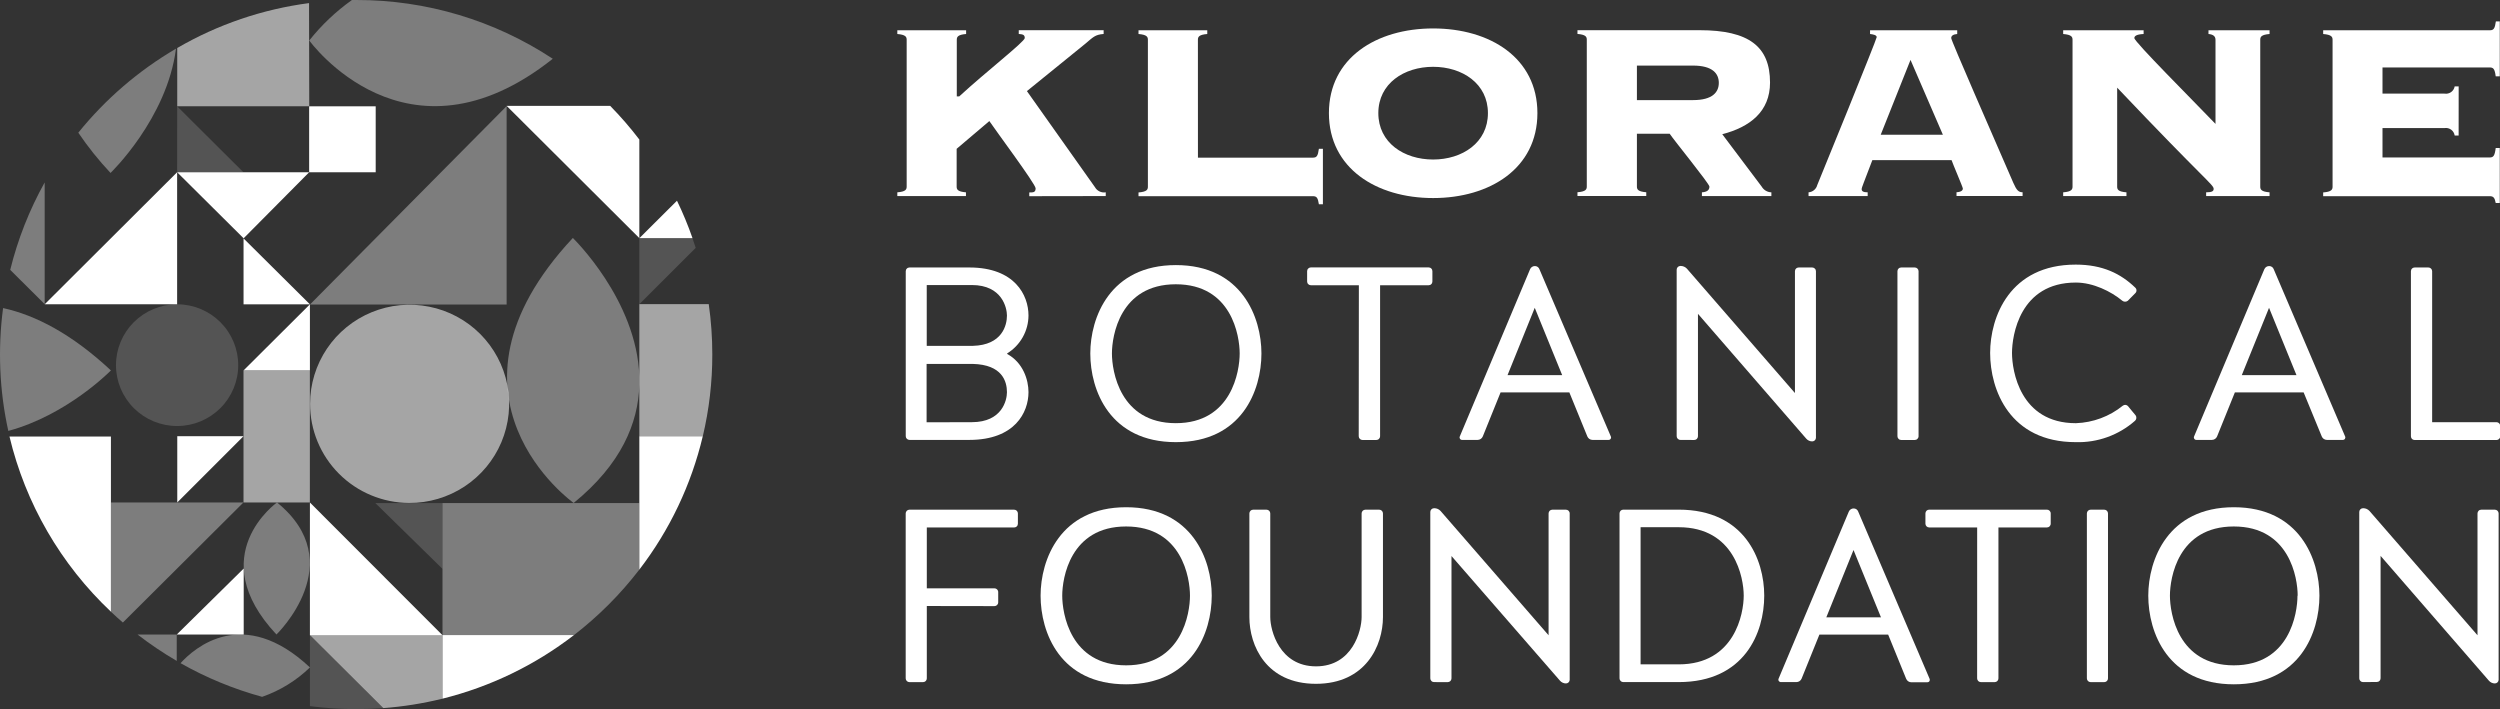
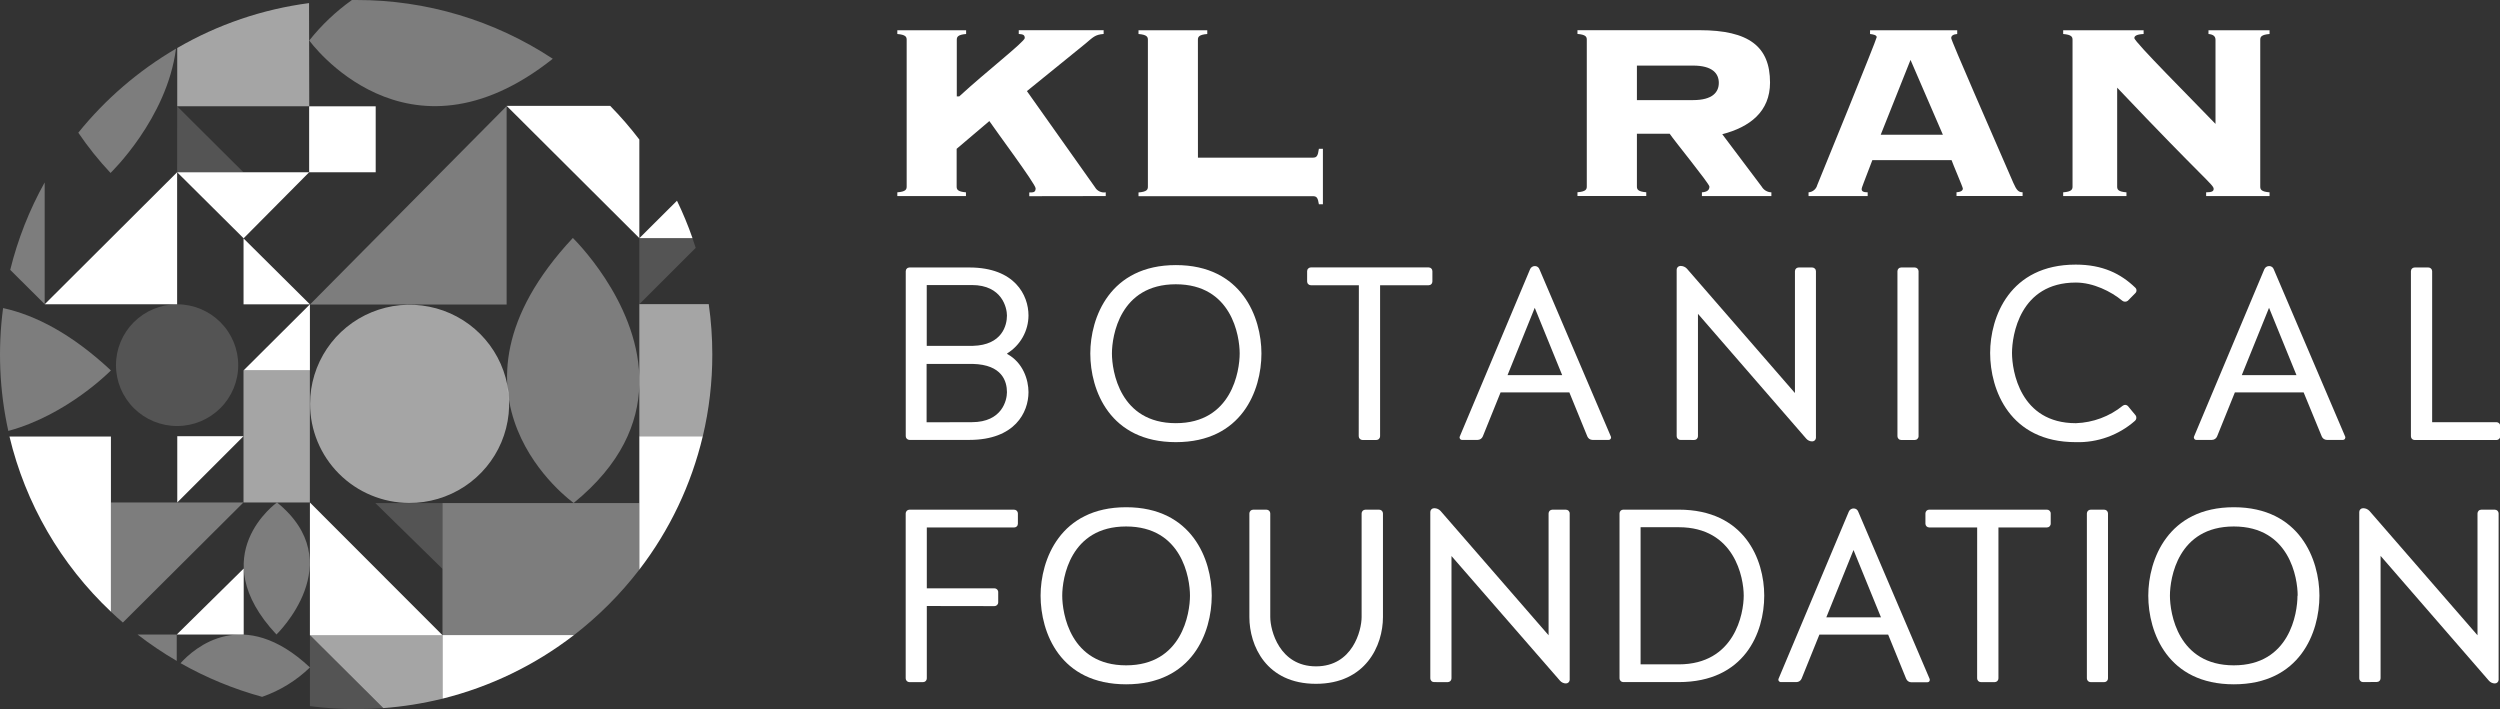
<svg xmlns="http://www.w3.org/2000/svg" width="141" height="40" viewBox="0 0 141 40" fill="none">
  <rect x="0" y="0" width="141" height="40" fill="#333333" stroke="none" />
  <g clip-path="url(#clip0_1064_3978)">
    <path d="M56.805 19.964C57.7 20.449 58.007 21.422 58.007 22.116C58.007 23.256 57.24 24.811 54.671 24.811H51.295C51.239 24.811 51.185 24.788 51.146 24.749C51.106 24.709 51.084 24.656 51.084 24.6V15.297C51.084 15.241 51.106 15.187 51.146 15.148C51.185 15.108 51.239 15.086 51.295 15.086H54.671C57.24 15.086 58.007 16.654 58.007 17.793C58.005 18.222 57.894 18.643 57.683 19.017C57.473 19.391 57.171 19.706 56.805 19.932V19.964ZM54.866 19.506C56.528 19.464 56.792 18.339 56.792 17.797C56.792 17.375 56.528 16.076 54.811 16.076H52.268V19.506H54.866ZM54.811 23.811C56.528 23.811 56.792 22.561 56.792 22.122C56.792 21.513 56.528 20.567 54.866 20.525H52.26V23.817L54.811 23.811Z" fill="white" />
    <path d="M71.145 19.937C71.145 22.019 70.043 24.937 66.32 24.937C62.597 24.937 61.493 22.019 61.493 19.937C61.493 17.909 62.595 14.951 66.32 14.951C70.046 14.951 71.145 17.909 71.145 19.937ZM69.918 19.937C69.918 18.949 69.471 16.033 66.316 16.033C63.16 16.033 62.713 18.949 62.713 19.937C62.713 20.924 63.158 23.867 66.316 23.867C69.473 23.867 69.918 20.922 69.918 19.937Z" fill="white" />
    <path d="M76.64 16.088H73.934C73.878 16.088 73.824 16.066 73.784 16.026C73.744 15.987 73.722 15.933 73.722 15.877V15.293C73.722 15.237 73.744 15.183 73.784 15.144C73.824 15.104 73.878 15.082 73.934 15.082H80.575C80.632 15.082 80.686 15.104 80.725 15.144C80.765 15.183 80.787 15.237 80.787 15.293V15.877C80.787 15.933 80.765 15.987 80.725 16.026C80.686 16.066 80.632 16.088 80.575 16.088H77.837V24.604C77.837 24.66 77.815 24.713 77.775 24.753C77.736 24.793 77.682 24.815 77.626 24.815H76.844C76.787 24.815 76.734 24.793 76.694 24.753C76.654 24.713 76.632 24.66 76.632 24.604L76.64 16.088Z" fill="white" />
    <path d="M88.511 22.131H84.633L83.629 24.616C83.605 24.674 83.564 24.723 83.512 24.758C83.46 24.792 83.399 24.811 83.337 24.811H82.457C82.434 24.811 82.411 24.805 82.391 24.794C82.371 24.783 82.354 24.767 82.341 24.747C82.329 24.728 82.322 24.706 82.32 24.683C82.318 24.66 82.323 24.637 82.332 24.616L86.295 15.187C86.317 15.132 86.355 15.085 86.405 15.053C86.454 15.02 86.513 15.004 86.573 15.006C86.628 15.006 86.682 15.024 86.728 15.056C86.773 15.089 86.807 15.135 86.825 15.187L90.851 24.616C90.861 24.637 90.865 24.66 90.863 24.683C90.862 24.706 90.854 24.728 90.842 24.747C90.829 24.767 90.812 24.783 90.792 24.794C90.772 24.805 90.749 24.811 90.726 24.811H89.819C89.756 24.811 89.695 24.792 89.643 24.758C89.591 24.723 89.55 24.674 89.526 24.616L88.511 22.131ZM85.025 21.158H88.107L86.56 17.36L85.025 21.158Z" fill="white" />
    <path d="M94.776 24.811C94.719 24.811 94.665 24.788 94.626 24.749C94.586 24.709 94.564 24.656 94.564 24.6V15.21C94.564 15.155 94.586 15.101 94.626 15.061C94.665 15.022 94.719 14.999 94.776 14.999H94.79C94.856 15 94.921 15.013 94.981 15.039C95.041 15.065 95.095 15.104 95.14 15.151L101.235 22.167V15.297C101.235 15.241 101.257 15.187 101.297 15.148C101.336 15.108 101.39 15.086 101.447 15.086H102.207C102.264 15.086 102.317 15.108 102.357 15.148C102.397 15.187 102.419 15.241 102.419 15.297V24.701C102.415 24.754 102.391 24.803 102.352 24.839C102.312 24.875 102.261 24.895 102.207 24.895C102.144 24.895 102.081 24.881 102.023 24.854C101.965 24.828 101.914 24.789 101.873 24.741L95.765 17.7V24.604C95.765 24.66 95.743 24.713 95.703 24.753C95.663 24.793 95.609 24.815 95.553 24.815L94.776 24.811Z" fill="white" />
    <path d="M108.207 24.604C108.207 24.66 108.184 24.713 108.144 24.753C108.105 24.793 108.051 24.815 107.995 24.815H107.228C107.171 24.815 107.117 24.793 107.078 24.753C107.038 24.713 107.016 24.66 107.016 24.604V15.297C107.016 15.241 107.038 15.187 107.078 15.148C107.117 15.108 107.171 15.086 107.228 15.086H107.995C108.051 15.086 108.105 15.108 108.144 15.148C108.184 15.187 108.207 15.241 108.207 15.297V24.604Z" fill="white" />
    <path d="M120.008 16.964C119.964 16.998 119.91 17.016 119.854 17.016C119.799 17.016 119.745 16.998 119.701 16.964C119.065 16.436 118.056 15.936 117.079 15.936C113.913 15.936 113.477 18.922 113.477 19.909C113.477 20.897 113.924 23.868 117.079 23.868C118.047 23.835 118.977 23.488 119.728 22.88C119.772 22.846 119.827 22.83 119.882 22.835C119.937 22.841 119.987 22.867 120.023 22.91C120.163 23.089 120.3 23.243 120.447 23.422C120.48 23.468 120.495 23.524 120.49 23.581C120.485 23.637 120.46 23.689 120.419 23.728C119.499 24.541 118.301 24.974 117.071 24.937C113.345 24.937 112.244 21.983 112.244 19.909C112.244 17.882 113.345 14.924 117.071 14.924C118.59 14.924 119.614 15.436 120.432 16.227C120.453 16.247 120.469 16.271 120.481 16.297C120.492 16.323 120.498 16.352 120.498 16.381C120.498 16.409 120.492 16.437 120.481 16.464C120.469 16.49 120.453 16.514 120.432 16.534L120.008 16.964Z" fill="white" />
    <path d="M129.925 22.131H126.047L125.043 24.616C125.019 24.674 124.978 24.723 124.926 24.758C124.874 24.792 124.813 24.811 124.751 24.811H123.871C123.848 24.811 123.825 24.805 123.805 24.794C123.785 24.783 123.768 24.767 123.755 24.747C123.743 24.728 123.736 24.706 123.734 24.683C123.732 24.66 123.737 24.637 123.746 24.616L127.707 15.187C127.729 15.132 127.768 15.085 127.818 15.053C127.868 15.02 127.927 15.004 127.986 15.006C128.042 15.006 128.096 15.024 128.142 15.056C128.187 15.089 128.221 15.135 128.239 15.187L132.265 24.616C132.275 24.637 132.279 24.66 132.277 24.683C132.275 24.706 132.268 24.728 132.256 24.747C132.243 24.767 132.226 24.783 132.206 24.794C132.186 24.805 132.163 24.811 132.14 24.811H131.239C131.177 24.811 131.116 24.792 131.063 24.758C131.011 24.723 130.971 24.674 130.947 24.616L129.925 22.131ZM126.437 21.158H129.521L127.974 17.36L126.437 21.158Z" fill="white" />
    <path d="M137.173 23.811H140.801C140.857 23.811 140.911 23.833 140.951 23.872C140.99 23.912 141.013 23.965 141.013 24.021V24.606C141.013 24.662 140.99 24.716 140.951 24.755C140.911 24.795 140.857 24.817 140.801 24.817H136.187C136.131 24.817 136.077 24.795 136.038 24.755C135.998 24.716 135.976 24.662 135.976 24.606V15.297C135.976 15.241 135.998 15.187 136.038 15.148C136.077 15.108 136.131 15.086 136.187 15.086H136.961C137.017 15.086 137.071 15.108 137.111 15.148C137.151 15.187 137.173 15.241 137.173 15.297V23.811Z" fill="white" />
    <path d="M52.272 34.179V38.261C52.272 38.317 52.25 38.371 52.21 38.411C52.171 38.45 52.117 38.472 52.06 38.472H51.293C51.237 38.472 51.183 38.45 51.144 38.411C51.104 38.371 51.081 38.317 51.081 38.261V28.957C51.081 28.901 51.104 28.847 51.144 28.807C51.183 28.768 51.237 28.746 51.293 28.746H57.197C57.253 28.746 57.307 28.768 57.347 28.807C57.387 28.847 57.409 28.901 57.409 28.957V29.539C57.409 29.595 57.387 29.649 57.347 29.688C57.307 29.728 57.253 29.75 57.197 29.75H52.272V33.181H56.087C56.143 33.181 56.197 33.203 56.237 33.242C56.276 33.282 56.299 33.336 56.299 33.392V33.974C56.299 34.03 56.276 34.084 56.237 34.123C56.197 34.163 56.143 34.185 56.087 34.185L52.272 34.179Z" fill="white" />
    <path d="M68.342 33.596C68.342 35.679 67.24 38.595 63.514 38.595C59.789 38.595 58.689 35.679 58.689 33.596C58.689 31.569 59.791 28.608 63.514 28.608C67.238 28.608 68.342 31.569 68.342 33.596ZM67.115 33.596C67.115 32.609 66.668 29.693 63.512 29.693C60.357 29.693 59.91 32.609 59.91 33.596C59.91 34.584 60.355 37.525 63.512 37.525C66.67 37.525 67.115 34.582 67.115 33.596Z" fill="white" />
    <path d="M76.795 34.803V28.957C76.795 28.901 76.817 28.847 76.857 28.807C76.897 28.768 76.951 28.746 77.007 28.746H77.787C77.843 28.746 77.897 28.768 77.936 28.807C77.976 28.847 77.999 28.901 77.999 28.957V34.803C77.999 36.415 77.022 38.567 74.218 38.567C71.414 38.567 70.465 36.415 70.465 34.803V28.957C70.465 28.901 70.487 28.847 70.527 28.807C70.567 28.768 70.621 28.746 70.677 28.746H71.431C71.487 28.746 71.541 28.768 71.581 28.807C71.621 28.847 71.643 28.901 71.643 28.957V34.803C71.643 35.554 72.16 37.582 74.224 37.582C76.288 37.582 76.795 35.554 76.795 34.803Z" fill="white" />
    <path d="M80.88 38.47C80.824 38.47 80.77 38.448 80.731 38.408C80.691 38.369 80.669 38.315 80.669 38.259V28.874C80.669 28.818 80.691 28.765 80.731 28.725C80.77 28.686 80.824 28.663 80.88 28.663H80.895C80.961 28.663 81.026 28.677 81.086 28.703C81.146 28.729 81.2 28.767 81.245 28.815L87.34 35.829V28.957C87.34 28.901 87.362 28.847 87.402 28.807C87.441 28.768 87.495 28.746 87.552 28.746H88.319C88.375 28.746 88.429 28.768 88.469 28.807C88.508 28.847 88.531 28.901 88.531 28.957V38.35C88.527 38.403 88.503 38.453 88.463 38.49C88.424 38.526 88.372 38.546 88.319 38.546C88.255 38.546 88.192 38.532 88.135 38.505C88.077 38.478 88.025 38.44 87.984 38.392L81.864 31.36V38.261C81.864 38.317 81.841 38.371 81.802 38.411C81.762 38.45 81.708 38.472 81.652 38.472L80.88 38.47Z" fill="white" />
    <path d="M91.552 38.47C91.496 38.47 91.442 38.448 91.403 38.409C91.363 38.369 91.341 38.315 91.341 38.259V28.955C91.341 28.899 91.363 28.845 91.403 28.805C91.442 28.766 91.496 28.744 91.552 28.744H94.676C98.401 28.744 99.503 31.565 99.503 33.596C99.503 35.679 98.401 38.47 94.676 38.47H91.552ZM94.676 37.47C97.844 37.47 98.346 34.597 98.346 33.596C98.346 32.596 97.844 29.735 94.676 29.735H92.529V37.47H94.676Z" fill="white" />
    <path d="M106.492 35.791H102.614L101.61 38.276C101.586 38.334 101.545 38.383 101.493 38.417C101.441 38.452 101.38 38.47 101.317 38.47H100.438C100.415 38.47 100.392 38.464 100.372 38.453C100.352 38.442 100.335 38.426 100.322 38.407C100.31 38.388 100.302 38.366 100.301 38.343C100.299 38.32 100.303 38.297 100.313 38.276L104.273 28.855C104.296 28.801 104.335 28.754 104.385 28.722C104.435 28.69 104.494 28.674 104.553 28.676C104.608 28.677 104.662 28.694 104.707 28.726C104.751 28.759 104.785 28.803 104.803 28.855L108.83 38.287C108.839 38.308 108.843 38.331 108.842 38.354C108.84 38.377 108.832 38.399 108.82 38.419C108.807 38.438 108.79 38.454 108.769 38.465C108.749 38.475 108.726 38.481 108.702 38.481H107.802C107.739 38.481 107.678 38.462 107.626 38.428C107.574 38.393 107.534 38.344 107.509 38.287L106.492 35.791ZM103.004 34.818H106.087L104.538 31.02L103.004 34.818Z" fill="white" />
    <path d="M111.512 29.748H108.806C108.75 29.748 108.696 29.726 108.656 29.686C108.617 29.647 108.594 29.593 108.594 29.537V28.955C108.594 28.899 108.617 28.845 108.656 28.805C108.696 28.766 108.75 28.744 108.806 28.744H115.448C115.504 28.744 115.558 28.766 115.597 28.805C115.637 28.845 115.66 28.899 115.66 28.955V29.537C115.66 29.593 115.637 29.647 115.597 29.686C115.558 29.726 115.504 29.748 115.448 29.748H112.712V38.261C112.712 38.318 112.69 38.371 112.65 38.411C112.61 38.45 112.556 38.472 112.5 38.472H111.722C111.666 38.472 111.612 38.45 111.572 38.411C111.533 38.371 111.51 38.318 111.51 38.261L111.512 29.748Z" fill="white" />
    <path d="M118.891 38.261C118.891 38.317 118.869 38.371 118.829 38.411C118.789 38.45 118.735 38.472 118.679 38.472H117.912C117.856 38.472 117.802 38.45 117.762 38.411C117.723 38.371 117.7 38.317 117.7 38.261V28.957C117.7 28.901 117.723 28.847 117.762 28.807C117.802 28.768 117.856 28.746 117.912 28.746H118.679C118.735 28.746 118.789 28.768 118.829 28.807C118.869 28.847 118.891 28.901 118.891 28.957V38.261Z" fill="white" />
    <path d="M130.816 33.596C130.816 35.679 129.714 38.595 125.988 38.595C122.263 38.595 121.163 35.679 121.163 33.596C121.163 31.569 122.265 28.608 125.988 28.608C129.711 28.608 130.816 31.569 130.816 33.596ZM129.589 33.596C129.589 32.609 129.141 29.693 125.986 29.693C122.831 29.693 122.384 32.609 122.384 33.596C122.384 34.584 122.831 37.525 125.986 37.525C129.141 37.525 129.578 34.582 129.578 33.596H129.589Z" fill="white" />
    <path d="M133.274 38.47C133.217 38.47 133.164 38.448 133.124 38.408C133.084 38.369 133.062 38.315 133.062 38.259V28.874C133.062 28.818 133.084 28.765 133.124 28.725C133.164 28.686 133.217 28.663 133.274 28.663H133.286C133.352 28.663 133.417 28.677 133.477 28.703C133.537 28.729 133.591 28.767 133.636 28.815L139.731 35.829V28.957C139.731 28.901 139.753 28.847 139.793 28.807C139.832 28.768 139.886 28.746 139.943 28.746H140.71C140.766 28.746 140.82 28.768 140.86 28.807C140.899 28.847 140.922 28.901 140.922 28.957V38.35C140.918 38.403 140.894 38.453 140.855 38.49C140.815 38.526 140.763 38.546 140.71 38.546C140.646 38.546 140.583 38.532 140.526 38.505C140.468 38.478 140.417 38.44 140.375 38.392L134.265 31.351V38.253C134.265 38.309 134.243 38.363 134.203 38.402C134.164 38.442 134.11 38.464 134.054 38.464L133.274 38.47Z" fill="white" />
    <path d="M58.051 11.065V10.854C58.278 10.854 58.409 10.854 58.409 10.619C58.409 10.385 56.093 7.273 55.799 6.828L53.955 8.393V10.524C53.955 10.685 54.012 10.811 54.48 10.847V11.058H50.609V10.847C51.081 10.811 51.136 10.685 51.136 10.524V2.241C51.136 2.083 51.081 1.956 50.609 1.918V1.707H54.489V1.918C54.021 1.956 53.963 2.083 53.963 2.241V5.435H54.103C55.608 4.049 57.797 2.346 57.797 2.146C57.797 1.945 57.666 1.935 57.458 1.916V1.705H62.245V1.916C61.755 1.954 61.658 2.093 61.185 2.488L57.918 5.138L61.758 10.56C61.817 10.664 61.907 10.747 62.016 10.798C62.124 10.849 62.245 10.866 62.364 10.847V11.058L58.051 11.065Z" fill="white" />
    <path d="M67.564 8.891H74.049C74.26 8.891 74.33 8.801 74.385 8.393H74.612V11.52H74.385C74.33 11.149 74.256 11.065 74.049 11.065H64.212V10.854C64.686 10.818 64.741 10.691 64.741 10.531V2.241C64.741 2.083 64.686 1.956 64.212 1.918V1.707H68.09V1.918C67.617 1.956 67.562 2.083 67.562 2.241L67.564 8.891Z" fill="white" />
-     <path d="M80.828 3.768C82.468 3.768 83.919 4.709 83.919 6.38C83.919 8.051 82.468 8.997 80.828 8.997C79.187 8.997 77.738 8.054 77.738 6.38C77.738 4.707 79.192 3.768 80.828 3.768ZM80.828 1.604C77.626 1.604 74.951 3.272 74.951 6.38C74.951 9.488 77.626 11.17 80.828 11.17C84.029 11.17 86.71 9.497 86.71 6.38C86.71 3.264 84.034 1.604 80.828 1.604Z" fill="white" />
    <path d="M92.322 3.699H95.488C96.602 3.699 96.941 4.161 96.941 4.673C96.941 5.186 96.602 5.646 95.488 5.646H92.322V3.699ZM92.322 7.541H94.169C94.411 7.91 96.412 10.364 96.412 10.524C96.412 10.735 96.259 10.828 95.988 10.847V11.058H99.906V10.847C99.795 10.845 99.686 10.813 99.59 10.757C99.494 10.7 99.415 10.62 99.359 10.524L97.136 7.57C98.698 7.165 99.83 6.29 99.83 4.657C99.83 2.627 98.643 1.703 95.856 1.703H88.969V1.914C89.44 1.952 89.495 2.078 89.495 2.236V10.52C89.495 10.68 89.44 10.807 88.969 10.843V11.054H92.849V10.843C92.379 10.807 92.322 10.68 92.322 10.52V7.541Z" fill="white" />
    <path d="M107.753 3.378L109.578 7.598H106.073L107.753 3.378ZM110.069 9.033C110.146 9.265 110.705 10.56 110.705 10.632C110.705 10.738 110.61 10.828 110.347 10.843V11.054H114.074V10.843C113.846 10.843 113.735 10.733 113.549 10.307C112.379 7.609 110.048 2.294 110.048 2.148C110.048 2.002 110.182 1.937 110.387 1.918V1.707H105.471V1.918C105.638 1.937 105.846 1.975 105.846 2.095C105.846 2.216 102.667 10.027 102.493 10.438C102.465 10.549 102.402 10.648 102.314 10.721C102.226 10.795 102.116 10.839 102.002 10.847V11.058H105.337V10.847C105.075 10.847 104.998 10.778 104.998 10.67C104.998 10.562 105.113 10.33 105.6 9.033H110.069Z" fill="white" />
    <path d="M116.891 2.241C116.891 2.083 116.836 1.956 116.363 1.918V1.707H120.9V1.918C120.476 1.937 120.377 2.043 120.377 2.148C120.377 2.359 123.636 5.617 124.954 6.988V2.241C124.954 2.03 124.799 1.937 124.558 1.918V1.707H128.003V1.918C127.533 1.956 127.478 2.083 127.478 2.241V10.524C127.478 10.685 127.533 10.811 128.003 10.847V11.058H124.426V10.847C124.763 10.847 124.85 10.778 124.85 10.653C124.85 10.415 124.382 10.187 119.408 4.944V10.524C119.408 10.685 119.461 10.811 119.932 10.847V11.058H116.363V10.847C116.836 10.811 116.891 10.685 116.891 10.524V2.241Z" fill="white" />
-     <path d="M138.667 7.644H138.444C138.425 7.513 138.354 7.396 138.248 7.316C138.141 7.237 138.008 7.203 137.876 7.222H134.373V8.881H140.417C140.629 8.881 140.703 8.79 140.758 8.347H140.987V11.448H140.758C140.703 11.149 140.627 11.064 140.417 11.064H131.027V10.853C131.498 10.818 131.557 10.691 131.557 10.531V2.241C131.557 2.082 131.498 1.956 131.027 1.918V1.707H140.426C140.638 1.707 140.712 1.616 140.767 1.207H140.987V4.304H140.758C140.703 3.882 140.627 3.804 140.417 3.804H134.373V5.281H137.874C138.004 5.301 138.137 5.27 138.244 5.193C138.35 5.116 138.422 5.001 138.444 4.872H138.669L138.667 7.644Z" fill="white" />
    <path d="M24.955 39.405C27.651 38.735 30.176 37.514 32.372 35.818H24.955V39.405Z" fill="white" />
    <path d="M2.52 17.162H9.99V9.714L2.52 17.162Z" fill="white" />
    <path d="M6.256 28.338V24.619H0.534C1.436 28.396 3.425 31.829 6.256 34.499V28.338Z" fill="white" />
    <path d="M13.736 13.447V17.164H17.479L13.736 13.447Z" fill="white" />
    <path d="M17.476 20.89H17.479V17.164L13.738 20.89H17.476Z" fill="white" />
    <path d="M13.745 32.065L9.968 35.788H13.745V32.065Z" fill="white" />
    <path d="M13.74 13.44L17.436 9.716L10.602 9.714H9.99L13.74 13.44Z" fill="white" />
    <path d="M9.998 24.602V28.338L13.734 24.602H9.998Z" fill="white" />
    <path d="M36.059 28.372V32.126C37.77 29.898 38.989 27.335 39.636 24.606H36.059V28.372Z" fill="white" />
    <path d="M36.059 13.43V7.87C35.551 7.204 35.002 6.57 34.414 5.971H28.574L36.059 13.43Z" fill="white" />
    <path d="M21.189 5.996H17.436V9.716H21.189V5.996Z" fill="white" />
    <path d="M17.479 35.825H24.955L17.479 28.341V35.825Z" fill="white" />
    <path d="M36.059 13.43H39.057C38.806 12.71 38.514 12.006 38.182 11.32L36.063 13.43H36.059Z" fill="white" />
    <g opacity="0.6">
      <path opacity="0.6" d="M17.481 37.643C13.711 34.109 10.952 36.554 10.182 37.403C11.631 38.224 13.177 38.862 14.785 39.302C15.794 38.951 16.714 38.385 17.481 37.643Z" fill="white" />
      <path opacity="0.6" d="M9.968 35.786H7.756C8.46 36.33 9.199 36.828 9.968 37.276V35.786Z" fill="white" />
      <path opacity="0.6" d="M6.256 28.338V34.502C6.476 34.711 6.701 34.914 6.93 35.111L13.732 28.338H6.256Z" fill="white" />
      <path opacity="0.6" d="M9.926 2.745C7.816 3.98 5.949 5.585 4.416 7.484C4.961 8.288 5.569 9.047 6.234 9.754C6.234 9.754 9.417 6.701 9.926 2.745Z" fill="white" />
      <path opacity="0.6" d="M6.256 20.892C4.033 18.818 1.99 17.774 0.174 17.375C-0.133 19.684 -0.033 22.029 0.468 24.304C3.804 23.405 6.256 20.892 6.256 20.892Z" fill="white" />
      <path opacity="0.6" d="M2.52 17.162V10.288C1.655 11.839 1.001 13.498 0.576 15.221L2.52 17.154V17.162Z" fill="white" />
      <path opacity="0.6" d="M15.624 28.338C15.624 28.338 11.414 31.328 15.592 35.786C15.592 35.786 19.801 31.731 15.624 28.338Z" fill="white" />
      <path opacity="0.6" d="M36.059 21.713V21.228C35.917 16.909 32.308 13.421 32.308 13.421C23.942 22.384 32.34 28.357 32.355 28.368C35.042 26.182 35.998 23.859 36.059 21.713Z" fill="white" />
      <path opacity="0.6" d="M17.442 2.283C17.442 2.283 22.904 9.879 31.177 3.315C27.892 1.147 24.038 -0.007 20.098 2.77718e-05H19.85C18.943 0.644 18.133 1.413 17.442 2.283Z" fill="white" />
      <path opacity="0.6" d="M28.574 17.177V5.984L17.479 17.177H28.574Z" fill="white" />
      <path opacity="0.6" d="M32.355 28.372H24.957V32.083V35.818H32.374C33.758 34.75 34.997 33.508 36.061 32.123V28.372H32.355Z" fill="white" />
    </g>
    <g opacity="0.75">
      <path opacity="0.75" d="M24.955 35.818H17.481L21.619 39.937C22.744 39.853 23.86 39.675 24.955 39.405V35.818Z" fill="white" />
      <path opacity="0.75" d="M9.994 5.994H17.442L17.43 0.175C14.808 0.519 12.28 1.38 9.996 2.707V5.994H9.994Z" fill="white" />
      <path opacity="0.75" d="M17.476 20.89L13.734 20.892V28.34H17.476V20.89Z" fill="white" />
      <path opacity="0.75" d="M36.059 21.228C36.059 21.388 36.059 21.551 36.059 21.713V24.606H39.638C39.996 23.095 40.176 21.547 40.174 19.994C40.174 19.043 40.107 18.093 39.973 17.152H36.059V21.228Z" fill="white" />
      <path opacity="0.75" d="M23.073 28.366C24.184 28.372 25.272 28.049 26.199 27.439C27.126 26.828 27.85 25.958 28.28 24.937C28.709 23.916 28.825 22.792 28.612 21.706C28.399 20.62 27.867 19.621 27.084 18.837C26.301 18.052 25.301 17.516 24.211 17.298C23.122 17.079 21.992 17.187 20.964 17.609C19.937 18.03 19.058 18.746 18.439 19.665C17.821 20.584 17.49 21.666 17.489 22.772C17.486 24.251 18.072 25.671 19.119 26.719C20.166 27.768 21.588 28.36 23.073 28.366Z" fill="white" />
    </g>
    <g opacity="0.4">
      <path opacity="0.4" d="M17.481 39.827C18.345 39.938 19.216 39.994 20.087 39.994C20.603 39.994 21.111 39.975 21.613 39.937L17.481 35.818V39.827Z" fill="white" />
      <path opacity="0.4" d="M9.992 5.996L9.99 9.714H10.602H13.728L9.992 5.996Z" fill="white" />
      <path opacity="0.4" d="M36.059 13.43V17.156L39.238 13.978C39.181 13.795 39.117 13.611 39.053 13.43H36.059Z" fill="white" />
      <path opacity="0.4" d="M21.168 28.372L24.955 32.083V28.372H21.168Z" fill="white" />
      <path opacity="0.4" d="M9.977 17.162C9.063 17.165 8.189 17.529 7.544 18.174C6.9 18.818 6.539 19.691 6.541 20.601C6.542 21.51 6.906 22.382 7.553 23.024C8.199 23.667 9.075 24.028 9.988 24.028C10.902 24.028 11.778 23.667 12.424 23.024C13.071 22.382 13.435 21.51 13.436 20.601C13.438 19.691 13.077 18.818 12.433 18.174C11.788 17.529 10.914 17.165 10 17.162H9.977Z" fill="white" />
    </g>
  </g>
  <defs>
    <clipPath id="clip0_1064_3978">
      <rect width="141" height="40" fill="white" />
    </clipPath>
  </defs>
</svg>